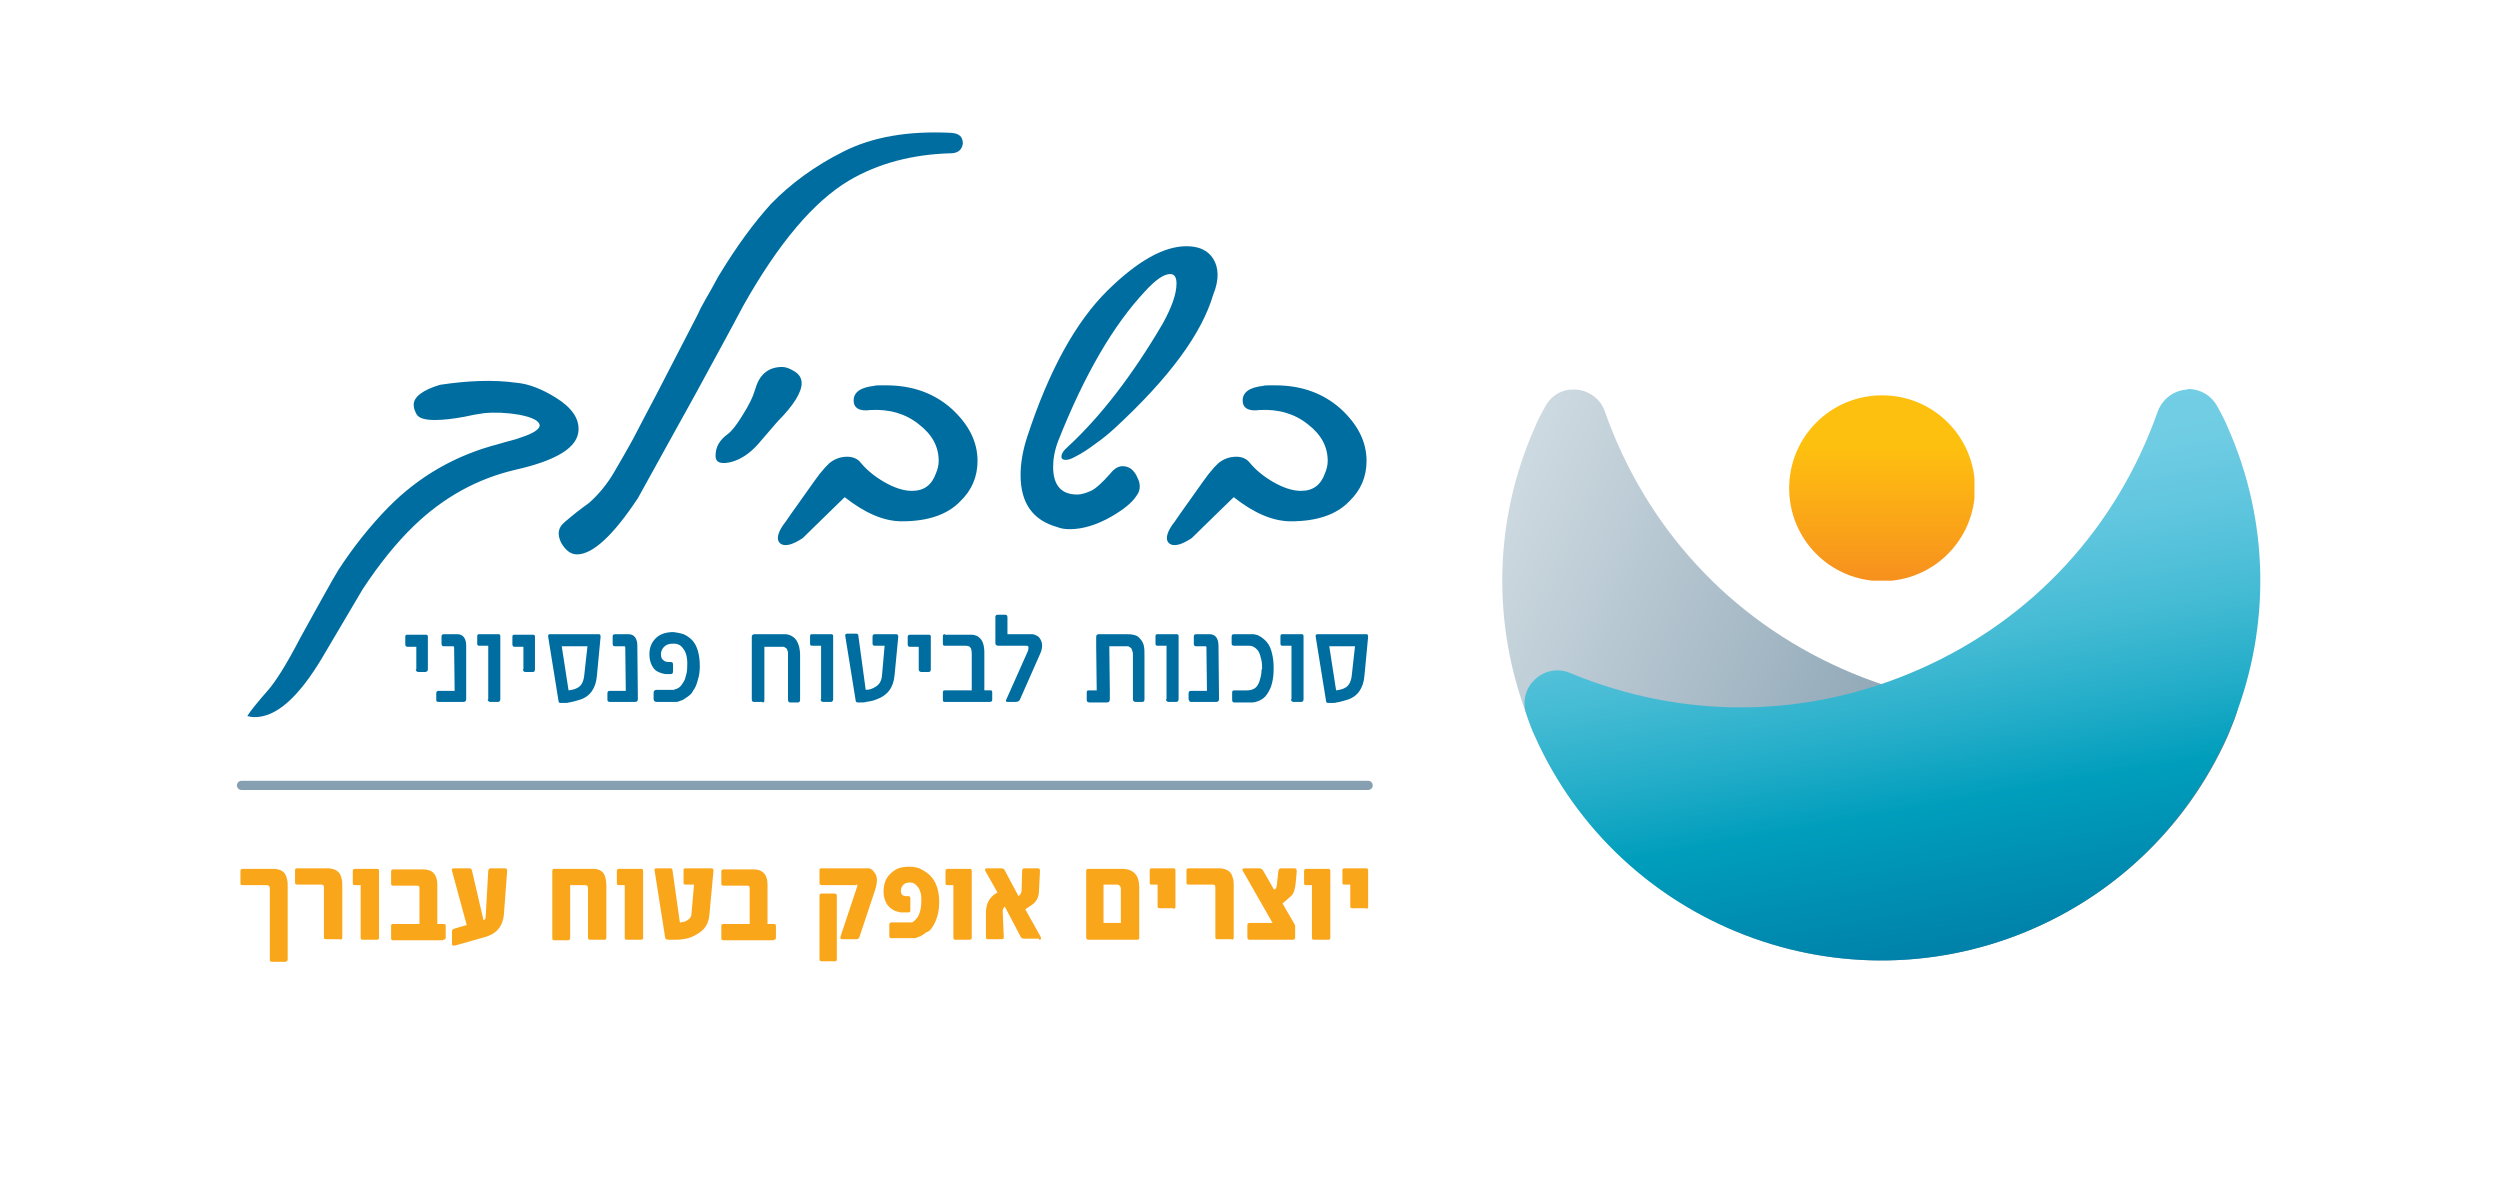
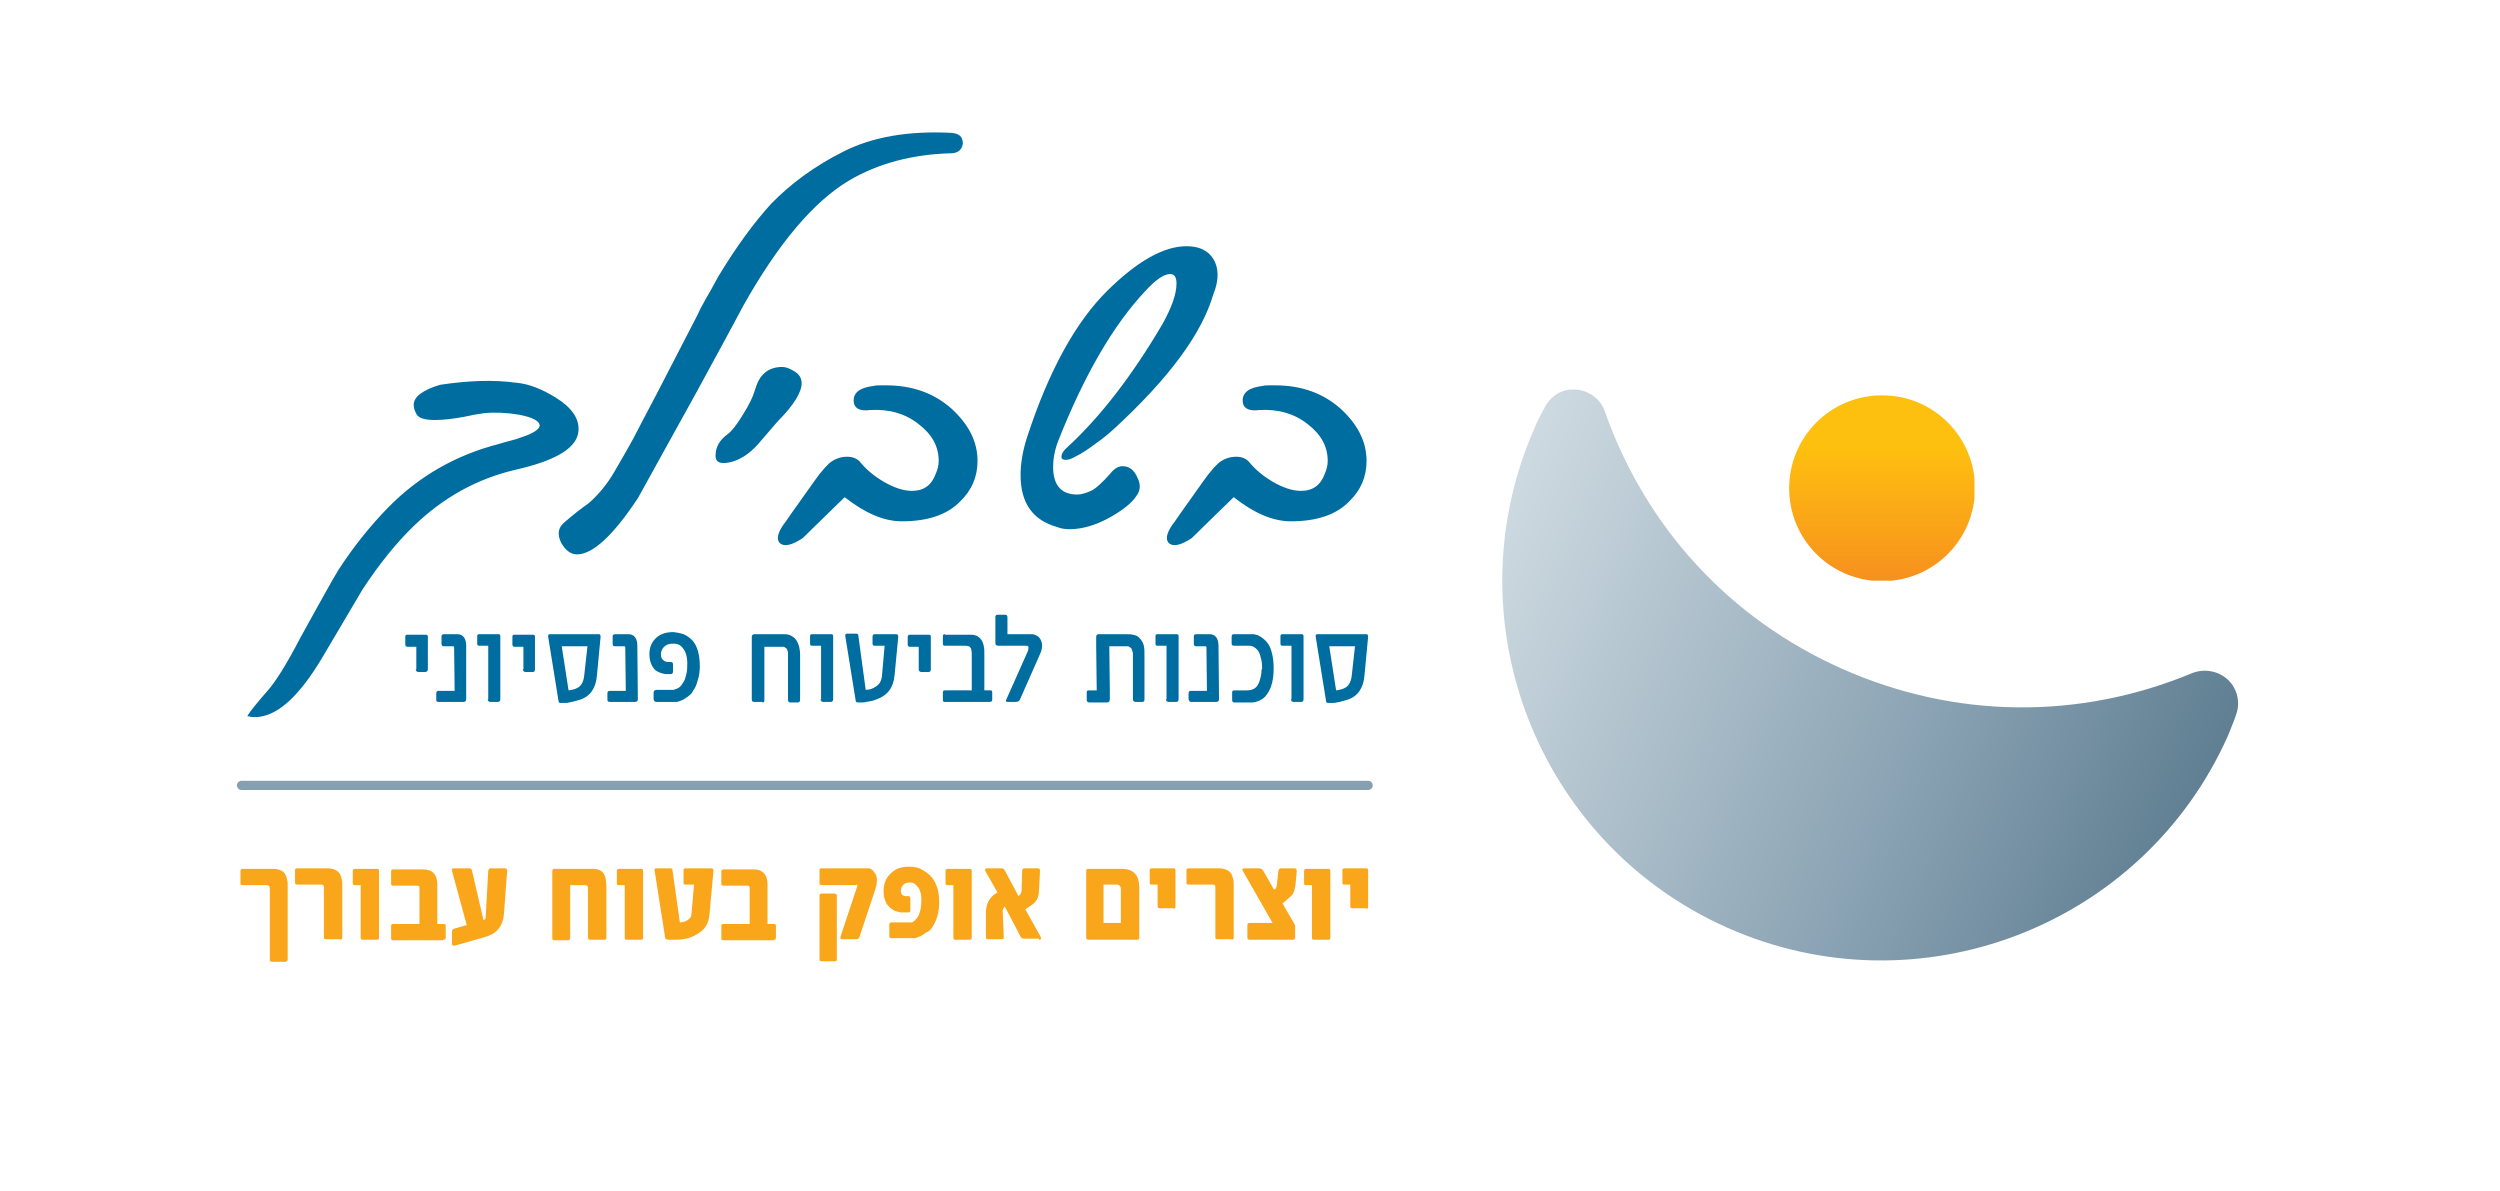
<svg xmlns="http://www.w3.org/2000/svg" xmlns:xlink="http://www.w3.org/1999/xlink" version="1.1" id="Layer_1" x="0px" y="0px" viewBox="0 0 476.2 226.8" style="enable-background:new 0 0 476.2 226.8;" xml:space="preserve">
  <style type="text/css">
	.st0{clip-path:url(#SVGID_2_);fill:url(#SVGID_3_);}
	.st1{fill:none;stroke:#87A0B1;stroke-width:1.751;stroke-linecap:round;stroke-linejoin:round;}
	.st2{clip-path:url(#SVGID_5_);fill:url(#SVGID_6_);}
	.st3{clip-path:url(#SVGID_8_);fill:url(#SVGID_9_);}
	.st4{clip-path:url(#SVGID_11_);fill:#006DA0;}
	.st5{clip-path:url(#SVGID_11_);fill:#FAA61A;}
</style>
  <g>
    <defs>
      <path id="SVGID_1_" d="M294.3,77.5l-0.5,0.9c-0.5,0.9-1,1.9-1.4,2.9c-16.2,36.4,0.2,79.2,36.6,95.4c36.4,16.2,79.2-0.2,95.4-36.6    c0.4-1,0.8-2,1.2-3l0.3-0.9c0.9-2.3,0.3-5-1.5-6.7c-1.8-1.7-4.5-2.2-6.8-1.3c-21.6,9-45.3,8.7-66.7-0.8    c-21.4-9.5-37.4-26.9-45.2-49c-0.8-2.4-3-4-5.5-4.2c-0.1,0-0.3,0-0.4,0C297.5,74.1,295.4,75.4,294.3,77.5" />
    </defs>
    <clipPath id="SVGID_2_">
      <use xlink:href="#SVGID_1_" style="overflow:visible;" />
    </clipPath>
    <linearGradient id="SVGID_3_" gradientUnits="userSpaceOnUse" x1="0" y1="227.108" x2="1" y2="227.108" gradientTransform="matrix(132.003 58.771 58.771 -132.003 -13064.672 30081.807)">
      <stop offset="0" style="stop-color:#CEDAE1" />
      <stop offset="0.66" style="stop-color:#87A0B1" />
      <stop offset="1" style="stop-color:#607F92" />
    </linearGradient>
    <polygon class="st0" points="301.1,18.2 470.9,93.8 401.9,248.8 232.1,173.2  " />
  </g>
  <line class="st1" x1="46" y1="149.6" x2="260.6" y2="149.6" />
  <g>
    <defs>
-       <path id="SVGID_4_" d="M416.5,74.2c-2.5,0.2-4.6,1.8-5.5,4.2c-7.8,22.1-23.8,39.5-45.2,49c-21.4,9.5-45,9.8-66.7,0.8    c-2.3-1-5-0.5-6.8,1.3c-1.8,1.7-2.4,4.4-1.5,6.7l0.3,0.9c0.4,1,0.7,2,1.2,3c16.2,36.4,59,52.8,95.4,36.6    c36.4-16.2,52.8-59,36.6-95.4c-0.4-1-0.9-1.9-1.4-2.9l-0.5-0.9c-1.1-2.1-3.2-3.4-5.6-3.4C416.8,74.1,416.7,74.2,416.5,74.2" />
-     </defs>
+       </defs>
    <clipPath id="SVGID_5_">
      <use xlink:href="#SVGID_4_" style="overflow:visible;" />
    </clipPath>
    <linearGradient id="SVGID_6_" gradientUnits="userSpaceOnUse" x1="0" y1="226.813" x2="1" y2="226.813" gradientTransform="matrix(-19.952 -113.153 -113.153 19.952 26040.928 -4328.898)">
      <stop offset="0" style="stop-color:#0071A0" />
      <stop offset="0.38" style="stop-color:#009EBC" />
      <stop offset="0.495" style="stop-color:#21ACC8" />
      <stop offset="0.641" style="stop-color:#45BBD4" />
      <stop offset="0.777" style="stop-color:#5EC5DE" />
      <stop offset="0.901" style="stop-color:#6ECCE3" />
      <stop offset="1" style="stop-color:#73CEE5" />
    </linearGradient>
    <polygon class="st2" points="294.6,218.6 269.7,77.7 436.1,48.4 460.9,189.3  " />
  </g>
  <g>
    <defs>
      <path id="SVGID_7_" d="M340.8,93c0,9.8,7.9,17.7,17.7,17.7c9.8,0,17.7-7.9,17.7-17.7c0-9.8-7.9-17.7-17.7-17.7    C348.7,75.3,340.8,83.2,340.8,93" />
    </defs>
    <clipPath id="SVGID_8_">
      <use xlink:href="#SVGID_7_" style="overflow:visible;" />
    </clipPath>
    <linearGradient id="SVGID_9_" gradientUnits="userSpaceOnUse" x1="-1.144712e-05" y1="226.272" x2="1" y2="226.272" gradientTransform="matrix(0 -35.324 -35.324 0 8351.251 110.664)">
      <stop offset="0" style="stop-color:#F7901E" />
      <stop offset="0.726" style="stop-color:#FEC00F" />
      <stop offset="1" style="stop-color:#FEC00F" />
    </linearGradient>
    <rect x="340.8" y="75.3" class="st3" width="35.3" height="35.3" />
  </g>
  <g>
    <defs>
      <rect id="SVGID_10_" width="476.2" height="226.8" />
    </defs>
    <clipPath id="SVGID_11_">
      <use xlink:href="#SVGID_10_" style="overflow:visible;" />
    </clipPath>
    <path class="st4" d="M260.3,87.8c0-3.7-1.7-7-5-10c-3.3-2.9-7.4-4.4-12.4-4.4c-0.4,0-0.8,0-1.2,0c-0.4,0-0.8,0-1.1,0.1   c-2.6,0.3-3.9,1.2-3.9,2.8c0,1.4,1.1,2.1,3.2,1.8c3.6-0.2,6.7,0.7,9.2,2.7c2.6,2,3.8,4.3,3.8,7c0,0.8-0.2,1.6-0.5,2.3   c-0.8,2.3-2.3,3.4-4.6,3.4c-1.6,0-3.4-0.6-5.3-1.7c-1.9-1.1-3.3-2.3-4.4-3.6c-0.6-0.8-1.5-1.2-2.6-1.2c-1.3,0-2.4,0.4-3.4,1.2   c-0.2,0.2-0.5,0.5-0.8,0.8c-0.3,0.4-0.7,0.8-1.1,1.3c-1.5,2-2.7,3.8-3.8,5.3c-1.1,1.5-1.9,2.7-2.6,3.7c-1.5,1.9-1.9,3.3-1.2,4.1   c0.8,0.8,2.3,0.5,4.4-0.9c1.6-1.6,3.1-3,4.4-4.3c1.3-1.3,2.5-2.4,3.6-3.5c3.8,3,7.4,4.6,10.9,4.6c5,0,8.7-1.3,11.1-3.8   C259.2,93.4,260.3,90.8,260.3,87.8 M231.1,49.3c-1-1.6-2.7-2.4-5.1-2.4c-4.3,0-9.3,2.8-15,8.4c-6.1,6-11.2,15.3-15.3,27.8   c-0.9,2.7-1.3,5.2-1.3,7.4c0,5.3,2.3,8.6,7,9.9c0.7,0.3,1.5,0.4,2.4,0.4c2.4,0,5.1-0.8,7.9-2.4c2.4-1.4,4-2.7,4.8-4   c0.4-0.5,0.6-1.1,0.6-1.7c0-0.5-0.1-1-0.3-1.4c-0.2-0.5-0.4-0.9-0.7-1.3c-0.3-0.4-0.6-0.7-1-0.9c-0.4-0.2-0.8-0.3-1.3-0.3   c-0.8,0-1.6,0.5-2.3,1.4c-1.5,1.7-2.8,2.9-3.7,3.3c-0.9,0.4-1.8,0.7-2.6,0.7c-3.1,0-4.6-1.8-4.6-5.3c0-1.5,0.3-3.2,1-5   c5-12.6,10.5-22,16.5-28.4c2-2.2,3.6-3.3,4.8-3.3c0.8,0,1.2,0.6,1.2,1.8c0,2-0.9,4.5-2.6,7.6c-5.8,9.9-11.9,17.8-18.2,23.6   c-0.7,0.6-1.1,1.2-1.1,1.7c-0.1,0.4,0.2,0.7,0.8,0.7c0.5,0,1.1-0.2,1.8-0.6c1.4-0.7,2.7-1.6,3.9-2.5c1.3-0.9,2.5-1.9,3.6-2.9   c10.4-9.6,16.6-18,18.8-25.5C232.3,53.2,232.1,50.9,231.1,49.3 M186.2,87.8c0-3.7-1.7-7-5-10c-3.3-2.9-7.4-4.4-12.4-4.4   c-0.4,0-0.8,0-1.2,0c-0.4,0-0.8,0-1.1,0.1c-2.6,0.3-3.9,1.2-3.9,2.8c0,1.4,1.1,2.1,3.2,1.8c3.6-0.2,6.7,0.7,9.2,2.7   c2.6,2,3.8,4.3,3.8,7c0,0.8-0.2,1.6-0.5,2.3c-0.8,2.3-2.3,3.4-4.6,3.4c-1.6,0-3.4-0.6-5.3-1.7c-1.9-1.1-3.3-2.3-4.4-3.6   c-0.6-0.8-1.5-1.2-2.6-1.2c-1.3,0-2.4,0.4-3.4,1.2c-0.2,0.2-0.5,0.5-0.8,0.8c-0.3,0.4-0.7,0.8-1.1,1.3c-1.5,2-2.7,3.8-3.8,5.3   c-1.1,1.5-1.9,2.7-2.6,3.7c-1.5,1.9-1.9,3.3-1.2,4.1c0.8,0.8,2.3,0.5,4.4-0.9c1.6-1.6,3.1-3,4.4-4.3c1.3-1.3,2.5-2.4,3.6-3.5   c3.8,3,7.4,4.6,10.9,4.6c5,0,8.7-1.3,11.1-3.8C185.1,93.4,186.2,90.8,186.2,87.8 M148.1,80.3c3.1-3.1,4.6-5.6,4.6-7.3   c0-1-0.5-1.8-1.6-2.4c-0.7-0.4-1.4-0.7-2.1-0.7c-2.5,0-4.2,1.3-5,3.8l-0.3,0.9c-0.3,1-1,2.5-2.2,4.4c-1.2,2-2.2,3.2-2.9,3.7   c-1.5,1.1-2.3,2.4-2.3,4.1c0,1,0.5,1.4,1.6,1.4c0.5,0,0.9-0.1,1.4-0.2c1.8-0.5,3.5-1.6,5.1-3.4L148.1,80.3z M181.1,25.3   c-8.2-0.4-15,0.8-20.5,3.6c-5.4,2.7-10,6.1-13.7,9.9c-3.2,3.5-6.6,8.1-10.1,13.9c-0.9,1.7-1.7,3.1-2.4,4.3   c-0.7,1.2-1.2,2.2-1.6,3.1L125,75.2c-1.6,3-3,5.7-4.3,8.2c-1.3,2.4-2.6,4.6-3.7,6.5c-1.4,2.4-3,4.3-4.8,5.9   c-1.7,1.2-3.2,2.4-4.7,3.7c-1.2,1-1.4,2.3-0.6,3.9c0.8,1.4,1.8,2.2,3,2.2c3,0,6.9-3.6,11.6-10.7c3.9-7.1,7.6-13.7,10.9-19.7   c3.3-6.1,6.4-11.7,9.2-17c6.7-11.9,13.4-19.8,20.1-23.8c5.6-3.3,12.1-5,19.4-5.2c1.3,0,2.1-0.6,2.3-1.8   C183.4,26,182.7,25.4,181.1,25.3 M110.2,81.9c0.1-2.2-1.3-4.3-4.4-6.2c-2.6-1.6-5.1-2.6-7.5-2.8c-4.4-0.6-9.2-0.4-14.5,0.4   c-3.3,1-5,2.3-5,3.8c0,0.6,0.2,1.2,0.6,1.9c0.5,0.7,1.6,1,3.5,1c1.5,0,3.3-0.2,5.5-0.6c0.6-0.1,1.3-0.3,1.9-0.4   c0.6-0.1,1.3-0.2,1.9-0.3c2.1-0.2,4.4-0.1,6.7,0.3c2.6,0.5,3.9,1.2,3.9,2.1c-0.1,0.7-1.3,1.5-3.5,2.2c-0.5,0.2-1.1,0.4-1.9,0.6   c-0.7,0.2-1.6,0.4-2.5,0.7c-8.1,2.1-15.1,6.1-21,12.1c-3.5,3.6-6.6,7.5-9.4,11.8c-0.6,1-1.5,2.5-2.7,4.7c-1.2,2.1-2.7,4.9-4.6,8.3   c-1.4,2.7-2.6,4.8-3.6,6.4c-1,1.6-1.8,2.7-2.4,3.4c-2.1,2.4-3.5,4.1-4.1,5.1c0.4,0.1,0.9,0.2,1.4,0.2c4.1,0,8.3-3.7,12.8-11.2   c1.3-2.2,2.6-4.4,3.9-6.6c1.3-2.2,2.6-4.4,3.9-6.6c3.1-4.7,6.3-8.7,9.7-12c5.7-5.5,12.1-9,19.3-10.7   C106.1,87.7,110.1,85.2,110.2,81.9" />
    <path class="st4" d="M257.5,128.5c-0.1,1.2-0.5,2-1.1,2.4c-0.6,0.4-1.2,0.5-1.9,0.6l-1.3-8.4h4.9L257.5,128.5z M260.6,121.3   c0-0.3-0.1-0.5-0.3-0.5H251c-0.3,0-0.4,0.1-0.4,0.4l2,12.4c0,0.2,0.2,0.3,0.4,0.3l0.8,0c0.2,0,0.5,0,0.8-0.1c0.7-0.1,1.3-0.3,2-0.5   c2-0.6,3.1-2.2,3.3-4.6L260.6,121.3z M245.9,133.2c0,0.3,0.2,0.5,0.5,0.5h1.5c0.2,0,0.4-0.2,0.4-0.5v-12c0-0.3-0.1-0.4-0.4-0.4   h-3.6c-0.3,0-0.4,0.1-0.4,0.4v1.4c0,0.3,0.1,0.4,0.4,0.4h1.7V133.2z M240.3,127.5c0,0.7-0.1,1.3-0.3,1.9c-0.1,0.5-0.3,0.9-0.5,1.2   c-0.4,0.6-1.1,0.9-2,0.9h-2.3c-0.4,0-0.5,0.1-0.5,0.4v1.4c0,0.3,0.1,0.5,0.4,0.5h3.4c0.4,0,0.8-0.1,1.3-0.3   c0.6-0.3,1.1-0.6,1.5-1.2c0.4-0.6,0.8-1.3,1-2.2c0.2-0.8,0.3-1.7,0.3-2.6v-0.4c0-0.9-0.1-1.8-0.3-2.6c-0.2-0.9-0.5-1.6-1-2.2   c-0.5-0.6-1.1-1-1.7-1.3c-0.2-0.1-0.5-0.1-0.8-0.2c-0.2,0-0.4,0-0.6,0h-3.2c-0.3,0-0.4,0.2-0.4,0.5v1.3c0,0.3,0.2,0.4,0.5,0.4h2.8   c0.7,0,1.2,0.3,1.7,0.9c0.2,0.3,0.4,0.7,0.5,1.2c0.2,0.6,0.3,1.2,0.3,1.9V127.5z M226.5,133.3c0,0.3,0.1,0.4,0.4,0.4h4.8   c0.3,0,0.5-0.2,0.5-0.5l-0.1-10.2c0-1.4-0.6-2.2-1.7-2.2h-2.5c-0.3,0-0.5,0.1-0.5,0.4v1.4c0,0.3,0.1,0.5,0.4,0.5h1.8   c0.2,0,0.2,0.1,0.2,0.3l0.1,8.2h-3.1c-0.3,0-0.4,0.2-0.4,0.5V133.3z M222.1,133.2c0,0.3,0.2,0.5,0.5,0.5h1.5c0.2,0,0.4-0.2,0.4-0.5   v-12c0-0.3-0.1-0.4-0.4-0.4h-3.6c-0.3,0-0.4,0.1-0.4,0.4v1.4c0,0.3,0.1,0.4,0.4,0.4h1.7V133.2z M210.9,133.8c0.3,0,0.5-0.2,0.5-0.6   v-1.7l-0.1-8.4l3.3,0c0.1,0,0.2,0,0.3,0c0.2,0.1,0.4,0.2,0.6,0.4c0.1,0.2,0.2,0.5,0.3,0.9l0,0.6v8.2c0,0.3,0.2,0.5,0.5,0.5h1.3   c0.3,0,0.4-0.2,0.4-0.5v-8.1c0-0.9,0-1.5-0.1-2c-0.1-0.6-0.4-1.1-0.8-1.5c-0.3-0.4-0.7-0.6-1.3-0.7c-0.4-0.1-0.9-0.1-1.6-0.1h-4.9   c-0.4,0-0.5,0.2-0.5,0.6v1.7l0.1,8.4h-1.5c-0.3,0-0.4,0.1-0.4,0.4v1.5c0,0.2,0.2,0.4,0.5,0.4H210.9z M198.1,124.6   c0.6-1.3,0.5-2.3-0.1-3.1c-0.2-0.3-0.5-0.4-0.9-0.6c-0.1,0-0.3-0.1-0.4-0.1l-0.3,0h-4.5v-3.2c0-0.3-0.1-0.5-0.4-0.5H190   c-0.3,0-0.4,0.2-0.4,0.4l0,5c0,0.3,0.2,0.5,0.5,0.5h5.4c0.2,0,0.4,0.1,0.4,0.2c0,0.2,0,0.5-0.1,0.8l-4.1,9.2   c-0.2,0.3-0.1,0.5,0.2,0.5h1.6c0.4,0,0.7-0.2,0.8-0.5L198.1,124.6z M180,120.8c-0.3,0-0.4,0.1-0.4,0.4v1.4c0,0.3,0.1,0.4,0.4,0.4   h3.8c0.5,0,0.9,0.1,1,0.3c0.2,0.2,0.3,0.6,0.3,1.4v6.8H180c-0.3,0-0.4,0.1-0.4,0.4v1.4c0,0.3,0.1,0.4,0.3,0.4h8.6   c0.3,0,0.5-0.1,0.5-0.4v-1.4c0-0.3-0.1-0.4-0.3-0.4h-1.2v-7.2c0-1.3-0.3-2.2-0.8-2.7c-0.3-0.3-0.6-0.5-1-0.6   c-0.3-0.1-0.6-0.1-0.9-0.1H180z M175,127.5c0,0.3,0.2,0.5,0.5,0.5h1.4c0.3,0,0.4-0.2,0.4-0.5v-6.2c0-0.3-0.1-0.4-0.4-0.4h-3.5   c-0.3,0-0.5,0.1-0.5,0.4v1.4c0,0.3,0.1,0.5,0.4,0.5h1.7V127.5z M171.1,121.3c0-0.3-0.1-0.5-0.4-0.5h-4.1c-0.3,0-0.4,0.2-0.4,0.5   v1.3c0,0.3,0.2,0.4,0.4,0.4h1.9l-0.5,5.7c-0.1,1-0.5,1.7-1.2,2.1c-0.6,0.4-1.2,0.6-1.9,0.6l-1.4-10.3c0-0.3-0.2-0.4-0.4-0.4h-1.7   c-0.3,0-0.4,0.1-0.4,0.4l2,12.4c0,0.2,0.2,0.3,0.4,0.3l0.5,0c0.1,0,0.2,0,0.3,0c0.3,0,0.5,0,0.8-0.1c0.7-0.1,1.3-0.2,2-0.5   c2-0.7,3.2-2.2,3.4-4.6L171.1,121.3z M156.3,133.2c0,0.3,0.2,0.5,0.5,0.5h1.5c0.2,0,0.4-0.2,0.4-0.5v-12c0-0.3-0.1-0.4-0.4-0.4   h-3.6c-0.3,0-0.4,0.1-0.4,0.4v1.4c0,0.3,0.1,0.4,0.4,0.4h1.7V133.2z M145.2,133.8c0.3,0,0.4-0.1,0.4-0.4v-10.2h3.3   c0.1,0,0.2,0,0.3,0c0.2,0,0.4,0.2,0.6,0.3c0.1,0.1,0.2,0.4,0.3,0.7l0,0.4v8.6c0,0.4,0.1,0.6,0.4,0.6h1.5c0.3,0,0.4-0.2,0.4-0.6   v-8.4c0-0.7-0.1-1.3-0.2-1.7c-0.2-0.6-0.4-1.1-0.8-1.5c-0.3-0.3-0.8-0.6-1.2-0.7c-0.3-0.1-0.7-0.1-1.2-0.1h-5.3   c-0.3,0-0.5,0.2-0.5,0.5l0,11.9c0,0.3,0.1,0.5,0.4,0.5H145.2z M132,131.6c0.4-0.5,0.7-1.2,0.9-2c0.3-0.9,0.4-1.8,0.4-2.7   c0-2.2-0.5-3.9-1.4-4.9c-0.5-0.5-1-0.9-1.7-1.2c-0.6-0.2-1.2-0.3-1.9-0.4c-1.3,0-2.4,0.3-3.2,1c-0.9,0.8-1.4,1.8-1.4,3.2   c0,1.1,0.3,2.1,0.9,2.8c0.3,0.4,0.8,0.6,1.3,0.8c0.4,0.1,0.7,0.2,1,0.2h0.9c0.3,0,0.4-0.2,0.4-0.6l0-1.2c0-0.3-0.1-0.5-0.4-0.5   h-0.4c-0.5,0-0.8-0.1-1.1-0.4c-0.3-0.2-0.4-0.6-0.4-1.1c0-0.5,0.2-1,0.6-1.4c0.4-0.4,0.9-0.6,1.8-0.6c0.8,0,1.4,0.3,1.8,0.9   c0.6,0.7,0.9,1.9,0.8,3.5c0,0.7-0.1,1.3-0.3,1.9c-0.1,0.5-0.3,0.9-0.6,1.3c-0.3,0.5-0.6,0.8-1.1,1c-0.2,0.1-0.4,0.1-0.6,0.2   c-0.1,0-0.3,0-0.4,0h-2.8c-0.4,0-0.6,0.2-0.6,0.6v1.1c0,0.4,0.2,0.6,0.6,0.6h3.7c0.1,0,0.3,0,0.5-0.1c0.3-0.1,0.5-0.2,0.8-0.3   c0.3-0.2,0.6-0.4,0.9-0.6C131.4,132.4,131.8,132.1,132,131.6 M115.7,133.3c0,0.3,0.2,0.4,0.5,0.4h4.8c0.3,0,0.5-0.2,0.5-0.5   l-0.1-10.2c0-1.4-0.6-2.2-1.7-2.2h-2.5c-0.3,0-0.5,0.1-0.5,0.4v1.4c0,0.3,0.1,0.5,0.4,0.5h1.8c0.2,0,0.2,0.1,0.2,0.3l0.1,8.2h-3.1   c-0.3,0-0.4,0.2-0.4,0.5V133.3z M111.3,128.5c-0.1,1.2-0.5,2-1.1,2.4c-0.6,0.4-1.2,0.5-1.9,0.6l-1.3-8.4h4.9L111.3,128.5z    M114.4,121.3c0-0.3-0.1-0.5-0.3-0.5h-9.3c-0.3,0-0.4,0.1-0.4,0.4l2,12.4c0,0.2,0.2,0.3,0.4,0.3l0.8,0c0.2,0,0.5,0,0.8-0.1   c0.7-0.1,1.3-0.3,2-0.5c2-0.6,3.1-2.2,3.3-4.6L114.4,121.3z M99.6,127.5c0,0.3,0.2,0.5,0.5,0.5h1.4c0.3,0,0.4-0.2,0.4-0.5v-6.2   c0-0.3-0.1-0.4-0.4-0.4h-3.5c-0.3,0-0.4,0.1-0.4,0.4v1.4c0,0.3,0.1,0.5,0.4,0.5h1.7V127.5z M92.9,133.2c0,0.3,0.2,0.5,0.5,0.5h1.5   c0.2,0,0.4-0.2,0.4-0.5v-12c0-0.3-0.1-0.4-0.4-0.4h-3.6c-0.3,0-0.4,0.1-0.4,0.4v1.4c0,0.3,0.1,0.4,0.4,0.4h1.7V133.2z M83.1,133.3   c0,0.3,0.1,0.4,0.4,0.4h4.8c0.3,0,0.5-0.2,0.5-0.5L88.8,123c0-1.4-0.6-2.2-1.7-2.2h-2.5c-0.3,0-0.5,0.1-0.5,0.4v1.4   c0,0.3,0.1,0.5,0.4,0.5h1.8c0.2,0,0.2,0.1,0.2,0.3l0.1,8.2h-3.1c-0.3,0-0.4,0.2-0.4,0.5V133.3z M79.2,127.5c0,0.3,0.2,0.5,0.5,0.5   H81c0.3,0,0.5-0.2,0.5-0.5v-6.2c0-0.3-0.1-0.4-0.4-0.4h-3.5c-0.3,0-0.4,0.1-0.4,0.4v1.4c0,0.3,0.1,0.5,0.4,0.5h1.7V127.5z" />
    <path class="st5" d="M260.2,173.1c0.3,0,0.4-0.1,0.4-0.4v-6.9c0-0.3-0.1-0.4-0.4-0.4h-4.1c-0.3,0-0.4,0.1-0.4,0.4v2.3   c0,0.3,0.1,0.4,0.3,0.4h1.2v4.1c0,0.3,0.1,0.4,0.4,0.4H260.2z M253,179c0.3,0,0.4-0.1,0.4-0.4v-12.7c0-0.2-0.1-0.4-0.3-0.4h-4.3   c-0.2,0-0.4,0.1-0.4,0.4v2.3c0,0.3,0.1,0.4,0.3,0.4h1.2v10c0,0.3,0.1,0.4,0.4,0.4H253z M247,166c0-0.4-0.1-0.6-0.4-0.6H244   c-0.3,0-0.4,0.2-0.5,0.5l-0.3,2.8c0,0.1-0.1,0.3-0.1,0.4c0,0.1-0.1,0.2-0.2,0.2l-0.2,0.2l-2-3.5c-0.2-0.4-0.5-0.6-0.8-0.6h-2.8   c-0.4,0-0.6,0.2-0.3,0.6l5.6,9.8H238c-0.3,0-0.4,0.2-0.4,0.5v2.2c0,0.3,0.1,0.5,0.4,0.5h8.3c0.3,0,0.4-0.2,0.4-0.5v-1.9   c0-0.2,0-0.4-0.1-0.5l-0.1-0.2l-2.2-3.8l1.6-1.4c0.2-0.2,0.3-0.3,0.4-0.5c0.2-0.4,0.4-1,0.5-2L247,166z M234.6,179   c0.3,0,0.4-0.2,0.4-0.5v-9.6c0-0.6,0-1.1-0.1-1.4c-0.1-0.4-0.2-0.8-0.4-1.1c-0.4-0.6-1.2-1-2.3-1h-5.8c-0.3,0-0.4,0.1-0.4,0.4v2.3   c0,0.3,0.1,0.4,0.4,0.4h4.7c0.3,0,0.4,0.2,0.4,0.5v9.5c0,0.3,0.1,0.4,0.4,0.4H234.6z M223.5,173.1c0.3,0,0.4-0.1,0.4-0.4v-6.9   c0-0.3-0.1-0.4-0.4-0.4h-4.1c-0.3,0-0.4,0.1-0.4,0.4v2.3c0,0.3,0.1,0.4,0.3,0.4h1.2v4.1c0,0.3,0.1,0.4,0.4,0.4H223.5z M210.2,175.8   l0-7.3h2.5c0.5,0,0.8,0.3,0.8,0.9v6.4H210.2z M216.6,179c0.3,0,0.4-0.1,0.4-0.4v-9.6c0-2.3-1.1-3.5-3.3-3.5h-6.4   c-0.3,0-0.4,0.1-0.4,0.5v12.6c0,0.3,0.2,0.4,0.5,0.4H216.6z M197.9,179c0.4,0,0.5-0.2,0.3-0.6l-2.9-5.2l1.2-0.8   c0.9-0.6,1.4-1.5,1.4-2.7l0.2-3.8c0-0.3-0.1-0.5-0.4-0.5h-2.6c-0.3,0-0.4,0.2-0.4,0.5l-0.1,3.6c0,0.5-0.2,0.9-0.6,1.2l-2.6-4.9   c-0.1-0.2-0.3-0.4-0.6-0.4H188c-0.4,0-0.5,0.2-0.2,0.7l2.2,3.9l-0.5,0.3c-1.1,0.8-1.7,1.9-1.7,3.6l0,4.6c0,0.3,0.1,0.4,0.4,0.4h2.6   c0.3,0,0.4-0.1,0.4-0.4l-0.2-4.8c0-0.3,0-0.5,0.1-0.6c0-0.1,0.1-0.1,0.1-0.2l0.2-0.2l3,5.7c0.1,0.3,0.4,0.4,0.7,0.4H197.9z    M184.7,179c0.3,0,0.4-0.1,0.4-0.4v-12.7c0-0.2-0.1-0.4-0.3-0.4h-4.3c-0.2,0-0.4,0.1-0.4,0.4v2.3c0,0.3,0.1,0.4,0.3,0.4h1.2v10   c0,0.3,0.1,0.4,0.4,0.4H184.7z M177.6,176.6c0.8-1.2,1.3-2.8,1.3-4.8c0-2.2-0.6-4-1.9-5.2c-0.6-0.5-1.2-0.9-1.9-1.2   c-0.6-0.2-1.1-0.3-1.7-0.3c-0.2,0-0.5,0-0.7,0c-0.3,0-0.5,0.1-0.8,0.1c-0.7,0.1-1.3,0.4-1.8,0.8c-1.2,0.9-1.8,2.1-1.8,3.8   c0,0.6,0.1,1.2,0.3,1.7c0.2,0.6,0.6,1.2,1.2,1.6c0.4,0.3,0.8,0.5,1.4,0.6c0.2,0.1,0.4,0.1,0.6,0.1c0.2,0,0.3,0,0.4,0h0.8   c0.3,0,0.4-0.1,0.4-0.4v-2.3c0-0.1,0-0.2-0.1-0.3c0,0-0.1-0.1-0.2-0.1h-0.5c-0.6,0-1-0.3-1-1c0-0.5,0.2-0.9,0.5-1.2   c0.3-0.3,0.7-0.4,1.3-0.4c0.5,0,0.9,0.2,1.3,0.7c0.3,0.3,0.5,0.7,0.6,1.1c0.2,0.5,0.2,1.1,0.2,1.8c0,1.3-0.3,2.3-0.7,3   c-0.3,0.4-0.6,0.7-0.9,0.9c-0.1,0.1-0.2,0.1-0.4,0.1c-0.1,0-0.2,0-0.2,0h-3.4c-0.3,0-0.5,0.1-0.5,0.4v2.2c0,0.3,0.1,0.4,0.4,0.4   h4.3c0.1,0,0.2,0,0.2,0c0.1,0,0.2,0,0.3-0.1c0.3-0.1,0.5-0.2,0.8-0.3c0.3-0.2,0.7-0.4,1-0.7C176.9,177.5,177.3,177.1,177.6,176.6    M159,183.1c0.3,0,0.4-0.1,0.4-0.4v-12c0-0.3-0.1-0.5-0.4-0.5h-2.5c-0.3,0-0.4,0.2-0.4,0.5v12c0,0.3,0.1,0.4,0.4,0.4H159z    M163.1,168.5c0.1,0,0.2,0,0.2,0.1c0,0.1,0,0.1,0,0.2l-3.2,9.6c-0.1,0.3,0,0.5,0.3,0.5h2.7c0.3,0,0.5-0.1,0.6-0.4l3-9   c0.4-1.3,0.5-2.4,0-3.1c-0.3-0.5-0.6-0.8-0.9-0.9c-0.1-0.1-0.2-0.1-0.4-0.1c-0.1,0-0.1,0-0.1,0h-8.9c-0.2,0-0.3,0.1-0.3,0.4v2.4   c0,0.2,0.1,0.4,0.4,0.4H163.1z M147.4,179c0.3,0,0.4-0.1,0.4-0.4v-2.2c0-0.3-0.1-0.4-0.4-0.4h-1.2l0-7.5c0-1.9-0.9-2.9-2.7-2.9   h-5.7c-0.2,0-0.4,0.1-0.4,0.4v2.3c0,0.3,0.1,0.4,0.4,0.4h4.6c0.2,0,0.4,0.1,0.4,0.4v6.9h-5c-0.3,0-0.4,0.1-0.4,0.4v2.3   c0,0.3,0.1,0.4,0.4,0.4H147.4z M135.9,165.9c0-0.3-0.1-0.5-0.3-0.5h-5c-0.3,0-0.4,0.1-0.4,0.4v2.3c0,0.3,0.1,0.4,0.4,0.4h1.6   l-0.5,5.7c0,0.4-0.3,0.8-0.8,1.1c-0.3,0.2-0.5,0.3-0.8,0.3c-0.1,0-0.2,0-0.3,0.1c-0.1,0-0.2,0-0.3,0l-1.4-9.9   c0-0.3-0.2-0.4-0.4-0.4H125c-0.3,0-0.4,0.2-0.3,0.5l2,12.7c0,0.2,0.2,0.4,0.6,0.4l1.3,0c1.6,0,2.9-0.3,3.9-0.9   c0.3-0.2,0.5-0.3,0.8-0.5c0.3-0.2,0.6-0.5,0.8-0.7c0.6-0.7,0.9-1.5,1-2.4L135.9,165.9z M122.1,179c0.3,0,0.4-0.1,0.4-0.4v-12.7   c0-0.2-0.1-0.4-0.3-0.4h-4.3c-0.2,0-0.4,0.1-0.4,0.4v2.3c0,0.3,0.1,0.4,0.3,0.4h1.2v10c0,0.3,0.1,0.4,0.4,0.4H122.1z M115.1,179   c0.3,0,0.4-0.1,0.4-0.4v-9.9c0-1-0.2-1.8-0.5-2.3c-0.4-0.6-1.1-0.9-2.1-0.9h-7.3c-0.3,0-0.4,0.1-0.4,0.5v12.7   c0,0.3,0.1,0.4,0.4,0.4h2.6c0.3,0,0.4-0.2,0.4-0.5v-10h2.9c0.3,0,0.5,0.2,0.5,0.6v9.4c0,0.3,0.1,0.4,0.4,0.4H115.1z M96.6,165.9   c0-0.3-0.1-0.5-0.4-0.5h-2.7c-0.3,0-0.5,0.2-0.5,0.5l-0.5,8.9c0,0.2-0.2,0.4-0.4,0.5l-2.2-9.5c-0.1-0.3-0.2-0.4-0.6-0.4h-2.9   c-0.3,0-0.4,0.2-0.3,0.5l2.8,10.3l-2.4,0.7c-0.3,0.1-0.4,0.3-0.4,0.6v2.3c0,0.3,0.2,0.4,0.6,0.3l5.3-1.5c1.2-0.3,2.2-0.8,2.8-1.5   c0.7-0.7,1.1-1.8,1.2-3.1L96.6,165.9z M84.4,179c0.3,0,0.5-0.1,0.5-0.4v-2.2c0-0.3-0.1-0.4-0.4-0.4h-1.2l0-7.5   c0-1.9-0.9-2.9-2.7-2.9h-5.7c-0.2,0-0.4,0.1-0.4,0.4v2.3c0,0.3,0.1,0.4,0.4,0.4h4.6c0.2,0,0.4,0.1,0.4,0.4v6.9h-5   c-0.3,0-0.4,0.1-0.4,0.4v2.3c0,0.3,0.1,0.4,0.4,0.4H84.4z M71.8,179c0.3,0,0.4-0.1,0.4-0.4v-12.7c0-0.2-0.1-0.4-0.3-0.4h-4.3   c-0.2,0-0.4,0.1-0.4,0.4v2.3c0,0.3,0.1,0.4,0.3,0.4h1.2v10c0,0.3,0.1,0.4,0.4,0.4H71.8z M64.8,179c0.3,0,0.4-0.2,0.4-0.5v-9.6   c0-0.6,0-1.1-0.1-1.4c-0.1-0.4-0.2-0.8-0.4-1.1c-0.4-0.6-1.2-1-2.3-1h-5.8c-0.3,0-0.4,0.1-0.4,0.4v2.3c0,0.3,0.2,0.4,0.4,0.4h4.7   c0.3,0,0.4,0.2,0.4,0.5v9.5c0,0.3,0.1,0.4,0.4,0.4H64.8z M54.5,183.1c0.2,0,0.3-0.1,0.3-0.4V169c0-0.6,0-1.1-0.1-1.4   c-0.1-0.5-0.2-0.8-0.4-1.1c-0.4-0.7-1.2-1-2.5-1h-5.6c-0.2,0-0.4,0.1-0.4,0.4l0,2.4c0,0.2,0.1,0.3,0.4,0.3h4.5   c0.5,0,0.7,0.2,0.7,0.6v13.6c0,0.3,0.1,0.4,0.4,0.4H54.5z" />
  </g>
</svg>